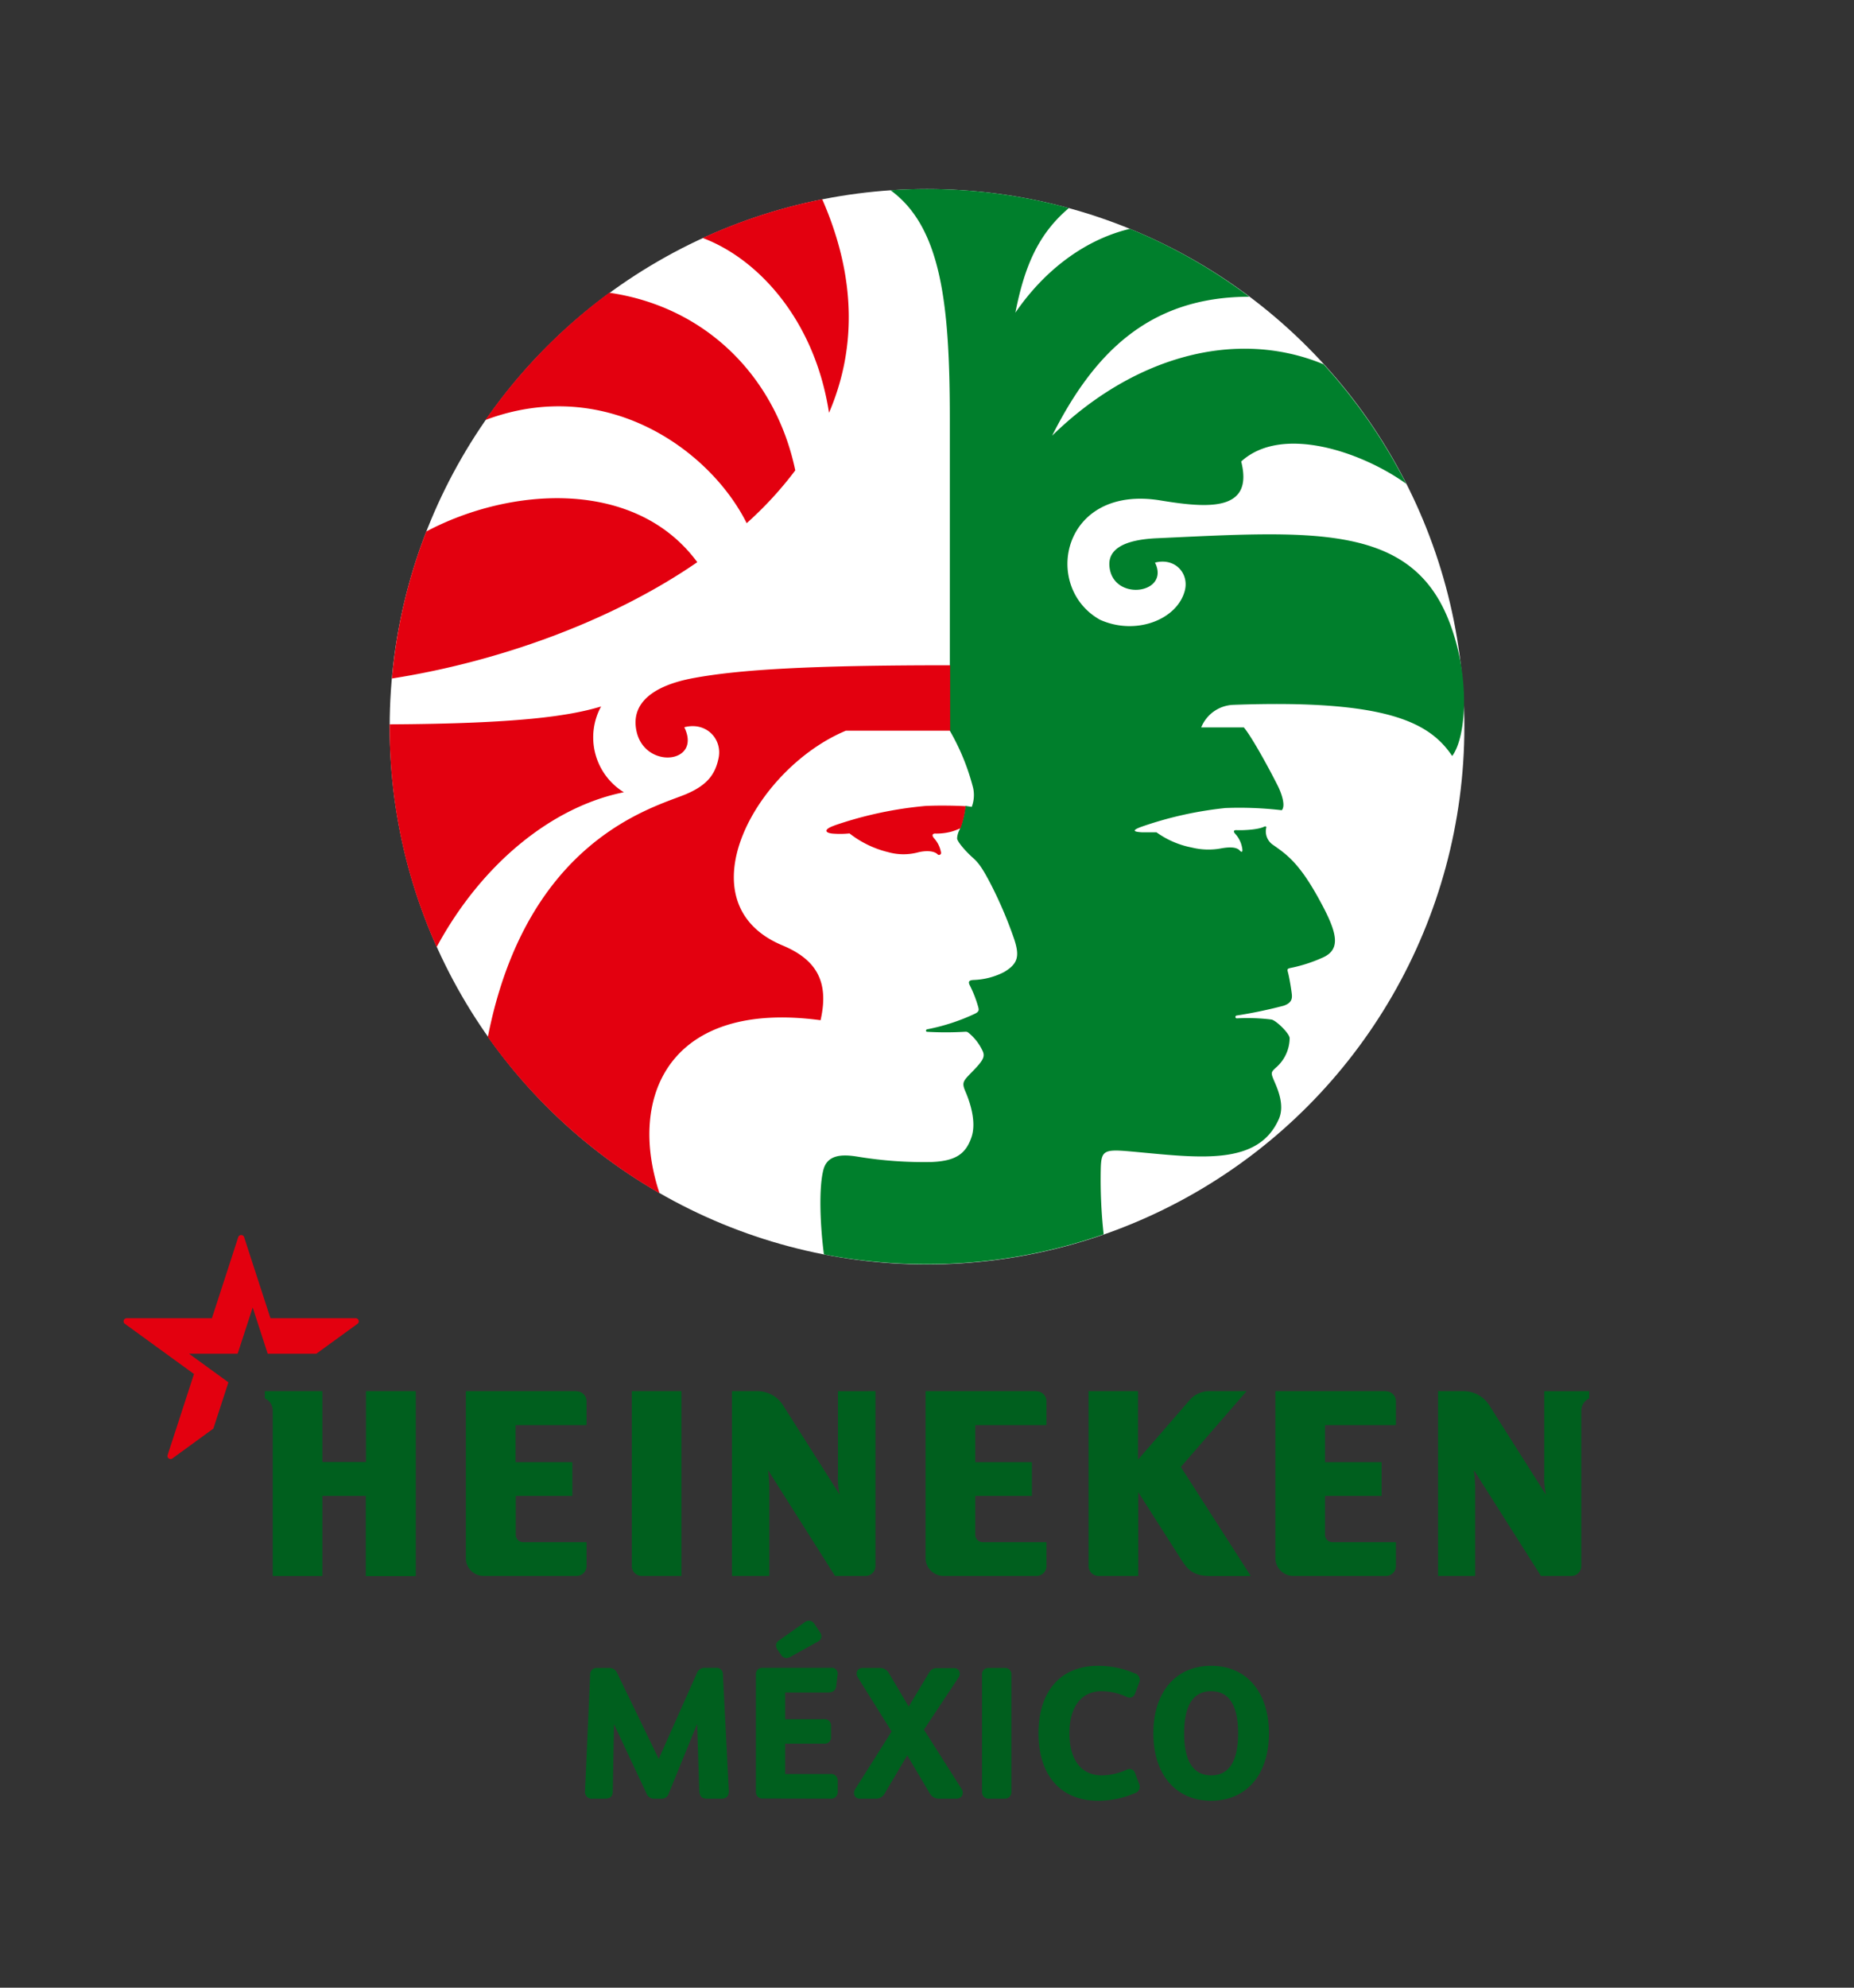
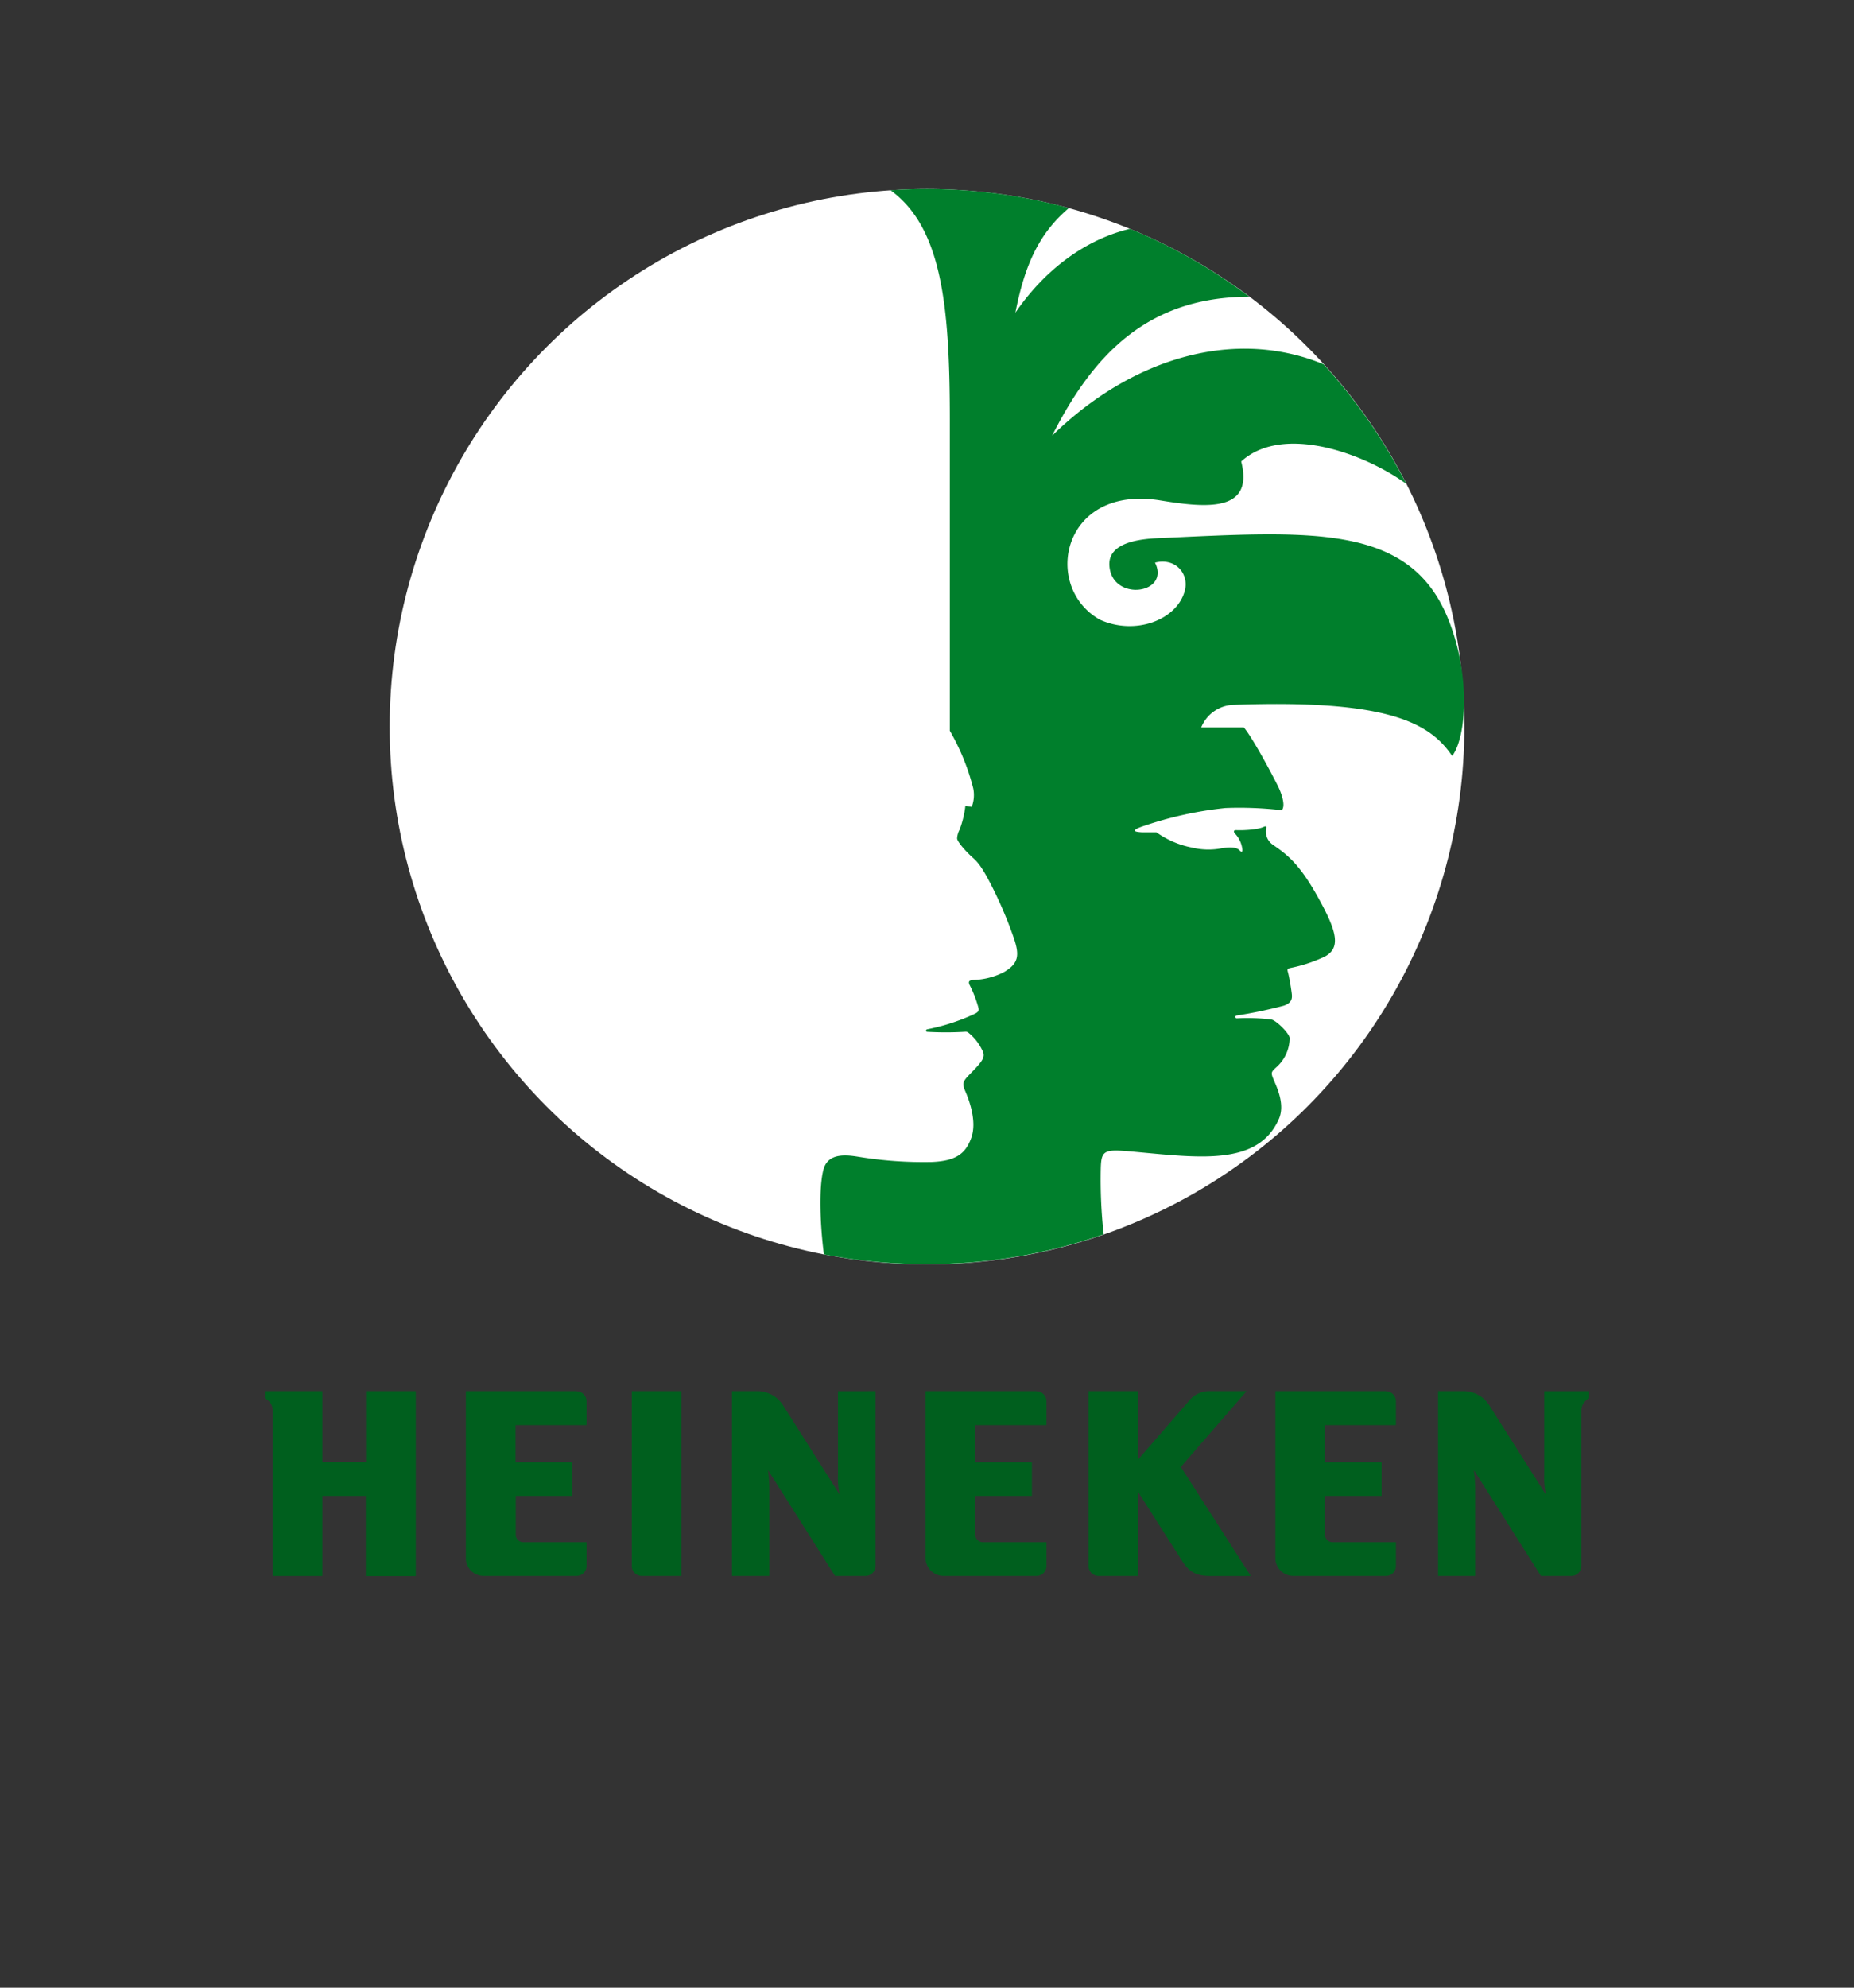
<svg xmlns="http://www.w3.org/2000/svg" viewBox="0 0 396.85 425.2" width="100%" height="100%" preserveAspectRatio="xMidYMid">
  <rect x="0" y="0" width="396.85" height="425.2" fill="#333333" stroke="none" />
  <defs>
    <style>
      .cls-1{fill:none;}.cls-2{fill:#005f1e;}.cls-3{fill:#e3000f;}.cls-4{fill:#fff;}.cls-5{fill:#007f2c;}
    </style>
  </defs>
  <title>
    HNV_Heineken_Mexico_Logo_FC
  </title>
  <g id="Background">
-     <rect class="cls-1" width="396.85" height="425.2" />
-   </g>
+     </g>
  <g id="Heineken_Mexico" data-name="Heineken Mexico">
-     <path class="cls-2" d="M211.65,384.76a1.37,1.37,0,0,1-1.45-1.37V358.2a1.32,1.32,0,0,1,1.33-1.4h3.63a1.32,1.32,0,0,1,1.33,1.4v25.19a1.37,1.37,0,0,1-1.45,1.37Zm-68.51-1.09a1.54,1.54,0,0,1-1.63,1.09h-1.35a1.7,1.7,0,0,1-1.78-1.12l-6.95-14.8-.26,14.33c0,1.18-.62,1.59-1.68,1.59h-2.62a1.45,1.45,0,0,1-1.64-1.67l1.09-24.81a1.4,1.4,0,0,1,1.56-1.48h2.4a1.83,1.83,0,0,1,1.88,1.21L141,376.26,149.13,358a1.74,1.74,0,0,1,1.81-1.23h2.28a1.36,1.36,0,0,1,1.52,1.44L156,383.05c.05,1-.4,1.71-1.52,1.71H151.3c-1.12,0-1.59-.52-1.63-1.88l-.45-14.09Zm62.68-1a1.41,1.41,0,0,1,.12,1.44,1.36,1.36,0,0,1-1.24.65H201A2.21,2.21,0,0,1,199,383.6l-4.8-8.1-4.8,8.1a2.11,2.11,0,0,1-2.09,1.16h-3.2a1.24,1.24,0,0,1-1.17-.6,1.41,1.41,0,0,1,.12-1.44l7.79-12.33-7.24-11.58a1.39,1.39,0,0,1-.1-1.41,1.25,1.25,0,0,1,1.14-.6h3.7a2.18,2.18,0,0,1,1.94,1.15l4.22,7.11,4.34-7.22a1.85,1.85,0,0,1,1.85-1h3.48a1.21,1.21,0,0,1,1.14.62,1.36,1.36,0,0,1-.16,1.41L197.77,370Zm16.47-11.89c0-9,4.76-14.44,12.73-14.44a19.74,19.74,0,0,1,7.92,1.64,1.43,1.43,0,0,1,.88,2l-.85,2.28a1.34,1.34,0,0,1-.73.82,1.47,1.47,0,0,1-1.16-.12,12.8,12.8,0,0,0-5.29-1.18c-4.31,0-6.88,3.31-6.88,9s2.57,9,6.88,9a13,13,0,0,0,5.29-1.17,1.43,1.43,0,0,1,1.16-.13,1.37,1.37,0,0,1,.73.82l.85,2.28a1.44,1.44,0,0,1-.88,2,19.89,19.89,0,0,1-7.92,1.63C227.05,385.21,222.29,379.75,222.29,370.78Zm24.59,0c0,8.83,4.81,14.43,12.37,14.43s12.37-5.6,12.37-14.43-4.81-14.44-12.37-14.44S246.88,361.94,246.88,370.78Zm6.59,0c0-6,1.95-9,5.78-9s5.77,3,5.77,9-1.94,9-5.77,9S253.47,376.73,253.47,370.78Zm-87-17.8a1.73,1.73,0,0,1-.37-1.13,1.5,1.5,0,0,1,.74-1l5.26-3.72a1.68,1.68,0,0,1,1.27-.42,1.5,1.5,0,0,1,1,.73l1.16,1.74a1.41,1.41,0,0,1,.27,1.14,1.34,1.34,0,0,1-.73.85l-5.85,3.24a2,2,0,0,1-.91.27,1.41,1.41,0,0,1-1.15-.73Zm11.29,31.78a1.42,1.42,0,0,0,1.56-1.56V381a1.42,1.42,0,0,0-1.6-1.52h-9.66V373h8.27a1.37,1.37,0,0,0,1.56-1.48v-2.28a1.37,1.37,0,0,0-1.56-1.48h-8.27v-5.71h9c.58,0,1.78,0,1.94-1.37l.27-2.3a1.28,1.28,0,0,0-1.44-1.61H163.13a1.32,1.32,0,0,0-1.33,1.4v25.19a1.37,1.37,0,0,0,1.45,1.37Z" />
    <path class="cls-2" d="M266.83,297.59h-7.67a5.61,5.61,0,0,0-4.73,2.16l-10.84,12.49V297.59H233V335a2.14,2.14,0,0,0,2.13,2.12h8.51V319.2L253,333.86c1.4,2.19,2.79,3.27,6,3.27h8.73L252.76,313.8l14.07-16.21Zm-45,0H198.13v36a3.87,3.87,0,0,0,4,3.53h19.7A2.13,2.13,0,0,0,224,335V329.9H210.36a1.61,1.61,0,0,1-1.6-1.61V320h12.12v-7.22H208.76v-7.93H224v-5.1a2.14,2.14,0,0,0-2.13-2.13Zm74.86,0H273v36a3.87,3.87,0,0,0,4,3.53h19.71A2.13,2.13,0,0,0,298.8,335V329.9H285.21a1.6,1.6,0,0,1-1.59-1.61V320h12.11v-7.22H283.62v-7.93H298.8v-5.1a2.14,2.14,0,0,0-2.12-2.13Zm-150.81,0H135.24V335a2.13,2.13,0,0,0,2.12,2.12h8.51V297.59Zm-22.45,0H99.72v36a3.83,3.83,0,0,0,4,3.53h19.7a2.13,2.13,0,0,0,2.13-2.12V329.9H112a1.6,1.6,0,0,1-1.6-1.61V320h12.11v-7.22H110.36v-7.93h15.19v-5.1a2.14,2.14,0,0,0-2.13-2.13Zm-34.44,0H78.34v15.16H69V297.59H56.69v1.56a2.81,2.81,0,0,1,1.69,2.65v35.33H69V320h9.3v17.15H89V297.59Zm98.4,0V335a2.13,2.13,0,0,1-2.12,2.12h-6.53l-14.36-22.66a30,30,0,0,1,.3,4.24v18.42h-8V297.59h5.16a6.54,6.54,0,0,1,5.92,3.26l12,18.92a15.45,15.45,0,0,1-.39-4.28v-17.9Zm152.78,0v1.56a2.87,2.87,0,0,0-1.69,2.65V335a2.12,2.12,0,0,1-2.12,2.12h-6.52l-14.37-22.66a30,30,0,0,1,.3,4.24v18.42h-7.95V297.59H313a6.57,6.57,0,0,1,5.93,3.26l12,18.92a15.84,15.84,0,0,1-.38-4.28v-17.9Z" />
-     <path class="cls-3" d="M36.88,312a.66.66,0,0,1-1-.74c.29-.87,5.64-17.34,5.64-17.34L26.74,283.19a.66.66,0,0,1,.39-1.2H45.36s5.35-16.46,5.63-17.34a.67.67,0,0,1,1.27,0c.28.89,5.63,17.34,5.63,17.34H76.12a.66.66,0,0,1,.39,1.2l-8.8,6.39H57.3l-3.21-9.89-3.22,9.89H40.46l8.43,6.12-3.22,9.9Z" />
    <circle class="cls-4" cx="198.43" cy="155.46" r="115.02" />
    <path class="cls-5" d="M208,172.6a7.07,7.07,0,0,0,.31-4,48.3,48.3,0,0,0-5-12.28V89.7c0-24.37-1.75-41.05-12.69-49q3.84-.26,7.74-.26a115.25,115.25,0,0,1,30.43,4.07c-6.59,5.58-9.5,12.51-11.45,22.38,6.29-9.18,15-15.68,24.53-17.94a115.14,115.14,0,0,1,25.55,14.53c-21.7,0-33.45,12.37-42.21,29.72,17.14-16.75,39.13-23.12,58.11-15.27a115.6,115.6,0,0,1,17.68,25.56c-9.18-6.62-26.49-12.82-35.32-4.77,2.73,10.75-7.09,10-17.17,8.35-21.26-3.56-25.55,18.52-13.06,25.5,7.64,3.45,16.54,0,18.16-6.22.95-3.66-2.05-7.11-6.38-6,3.34,6.74-9.16,8.45-9.76.72-.29-3.67,3.28-5.62,10.12-5.93,32.61-1.49,53.94-3.31,62.31,17.07,4.87,11.83,4.09,25.33.94,29.51-4.79-7.12-13.86-12.16-46.92-10.94a7.72,7.72,0,0,0-6.8,4.83h9.13c1.69,2,5.48,8.92,7.3,12.57.58,1.15,1.76,4.11.81,5.14a77.79,77.79,0,0,0-12.05-.47,79.07,79.07,0,0,0-18.18,4.08c-1.77.68-1.6,1,.27,1.11,1.05,0,1.56,0,3.14,0a19.16,19.16,0,0,0,7.56,3.26,15,15,0,0,0,6.14.21c1.43-.27,3.32-.46,4.11.41.41.47.66.35.57-.3a6,6,0,0,0-1.55-3.29c-.42-.48-.28-.78.3-.75,1.41.06,4.59-.07,5.93-.74.23-.11.55-.1.43.27a3.48,3.48,0,0,0,1.55,3.68c2.65,1.87,5.33,3.65,9.36,10.84,4.35,7.76,5.38,11.5.94,13.32a31.78,31.78,0,0,1-6.4,2.06c-1,.21-1,.24-.73,1.22.28,1.17.58,3,.73,4.15.13,1,.22,2.1-1.71,2.76a99.86,99.86,0,0,1-10.07,2.1.3.3,0,0,0,.09.6,42.06,42.06,0,0,1,7.33.25c1,.14,3.93,3,3.93,4a8.43,8.43,0,0,1-2.95,6.3c-1.09,1-1.11,1.11-.32,2.94.69,1.61,2.27,5.12.95,8.07-4.44,10-16.87,8.28-30.75,7-6.58-.61-7.26-.54-7.36,3.64a107.18,107.18,0,0,0,.62,14,114.74,114.74,0,0,1-37.88,6.39,116.31,116.31,0,0,1-22-2.1c-.84-6.43-1.11-14.41-.09-18.17.95-3.48,4.64-3.16,7.38-2.72a86.58,86.58,0,0,0,15.81,1.13c5.17-.22,7.26-1.78,8.47-5.25s-.5-8-1.25-9.76c-1-2.28-.41-2.33,2.17-5.08,1.81-1.94,2-2.68,1.39-3.85a10.83,10.83,0,0,0-2.9-3.68c-.29-.23-.4-.27-.95-.23a69.53,69.53,0,0,1-7.9,0c-.37,0-.38-.46,0-.54a43.37,43.37,0,0,0,10.28-3.37c.76-.41.82-.7.61-1.43a24.92,24.92,0,0,0-1.75-4.51c-.45-.86-.26-1.19.78-1.24a15.42,15.42,0,0,0,6.47-1.67c3.06-1.8,3.38-3.44,2.23-7a90.27,90.27,0,0,0-4.89-11.55c-2-3.89-2.84-4.91-4-5.94-1.5-1.34-3.23-3.31-3.35-4.09a4.39,4.39,0,0,1,.53-1.89,21.09,21.09,0,0,0,1.24-5.1Z" />
-     <path class="cls-3" d="M150.41,50.91A114.58,114.58,0,0,1,176,42.63c7.52,17.19,7.12,32.47,1.45,45.68C174.39,68.33,162.13,55.28,150.41,50.91Zm9.43,61a78,78,0,0,0,10.39-11.29c-4.19-20-19.11-35-39.82-38a116,116,0,0,0-26.52,27.23C129.64,80.18,152,96.22,159.84,111.94Zm-10.6,8.33c-13.22-17.9-39.87-16.16-58-6.54a114.23,114.23,0,0,0-7.35,31.44C106,141.69,130.39,133.23,149.24,120.27Zm-8.07,135c-6.9-20.72,2.16-41.37,34.47-37,1.94-8.45-1.09-13.05-8.14-16-21.6-9-5.93-37.8,13.55-45.93h22.33v-14c-29.83,0-45,.9-55,2.75-8.22,1.53-13.46,5.14-12.14,11.33,1.75,8.27,14.09,7,10.23-.82,4.75-1.24,8.19,2.56,7.34,6.61-.73,3.51-2.45,5.76-6.87,7.66-6.46,2.78-34.09,9.25-42.52,52A115.76,115.76,0,0,0,141.17,255.25Zm-7.65-85.77a13.8,13.8,0,0,1-4.86-18.34c-6.83,2.05-17.67,3.67-45.26,3.82v.5a114.56,114.56,0,0,0,10.07,47.13C103.3,184.41,118.49,172.49,133.52,169.48Zm72.08,7.69a21,21,0,0,0,1.09-4.7c-2.05-.13-5.89-.19-8.64-.05a82.34,82.34,0,0,0-19.24,4.1l-.65.25c-2.07.84-1.32,1.5.33,1.58a19.4,19.4,0,0,0,3.35-.06,21.68,21.68,0,0,0,8.24,4,12.14,12.14,0,0,0,6.21.11c1.88-.51,3.66-.39,4.4.36a.43.43,0,0,0,.74-.35,6.09,6.09,0,0,0-1.5-3.09c-.59-.7-.24-1,.22-1a12.36,12.36,0,0,0,3.53-.42A14.25,14.25,0,0,0,205.6,177.17Z" />
  </g>
</svg>